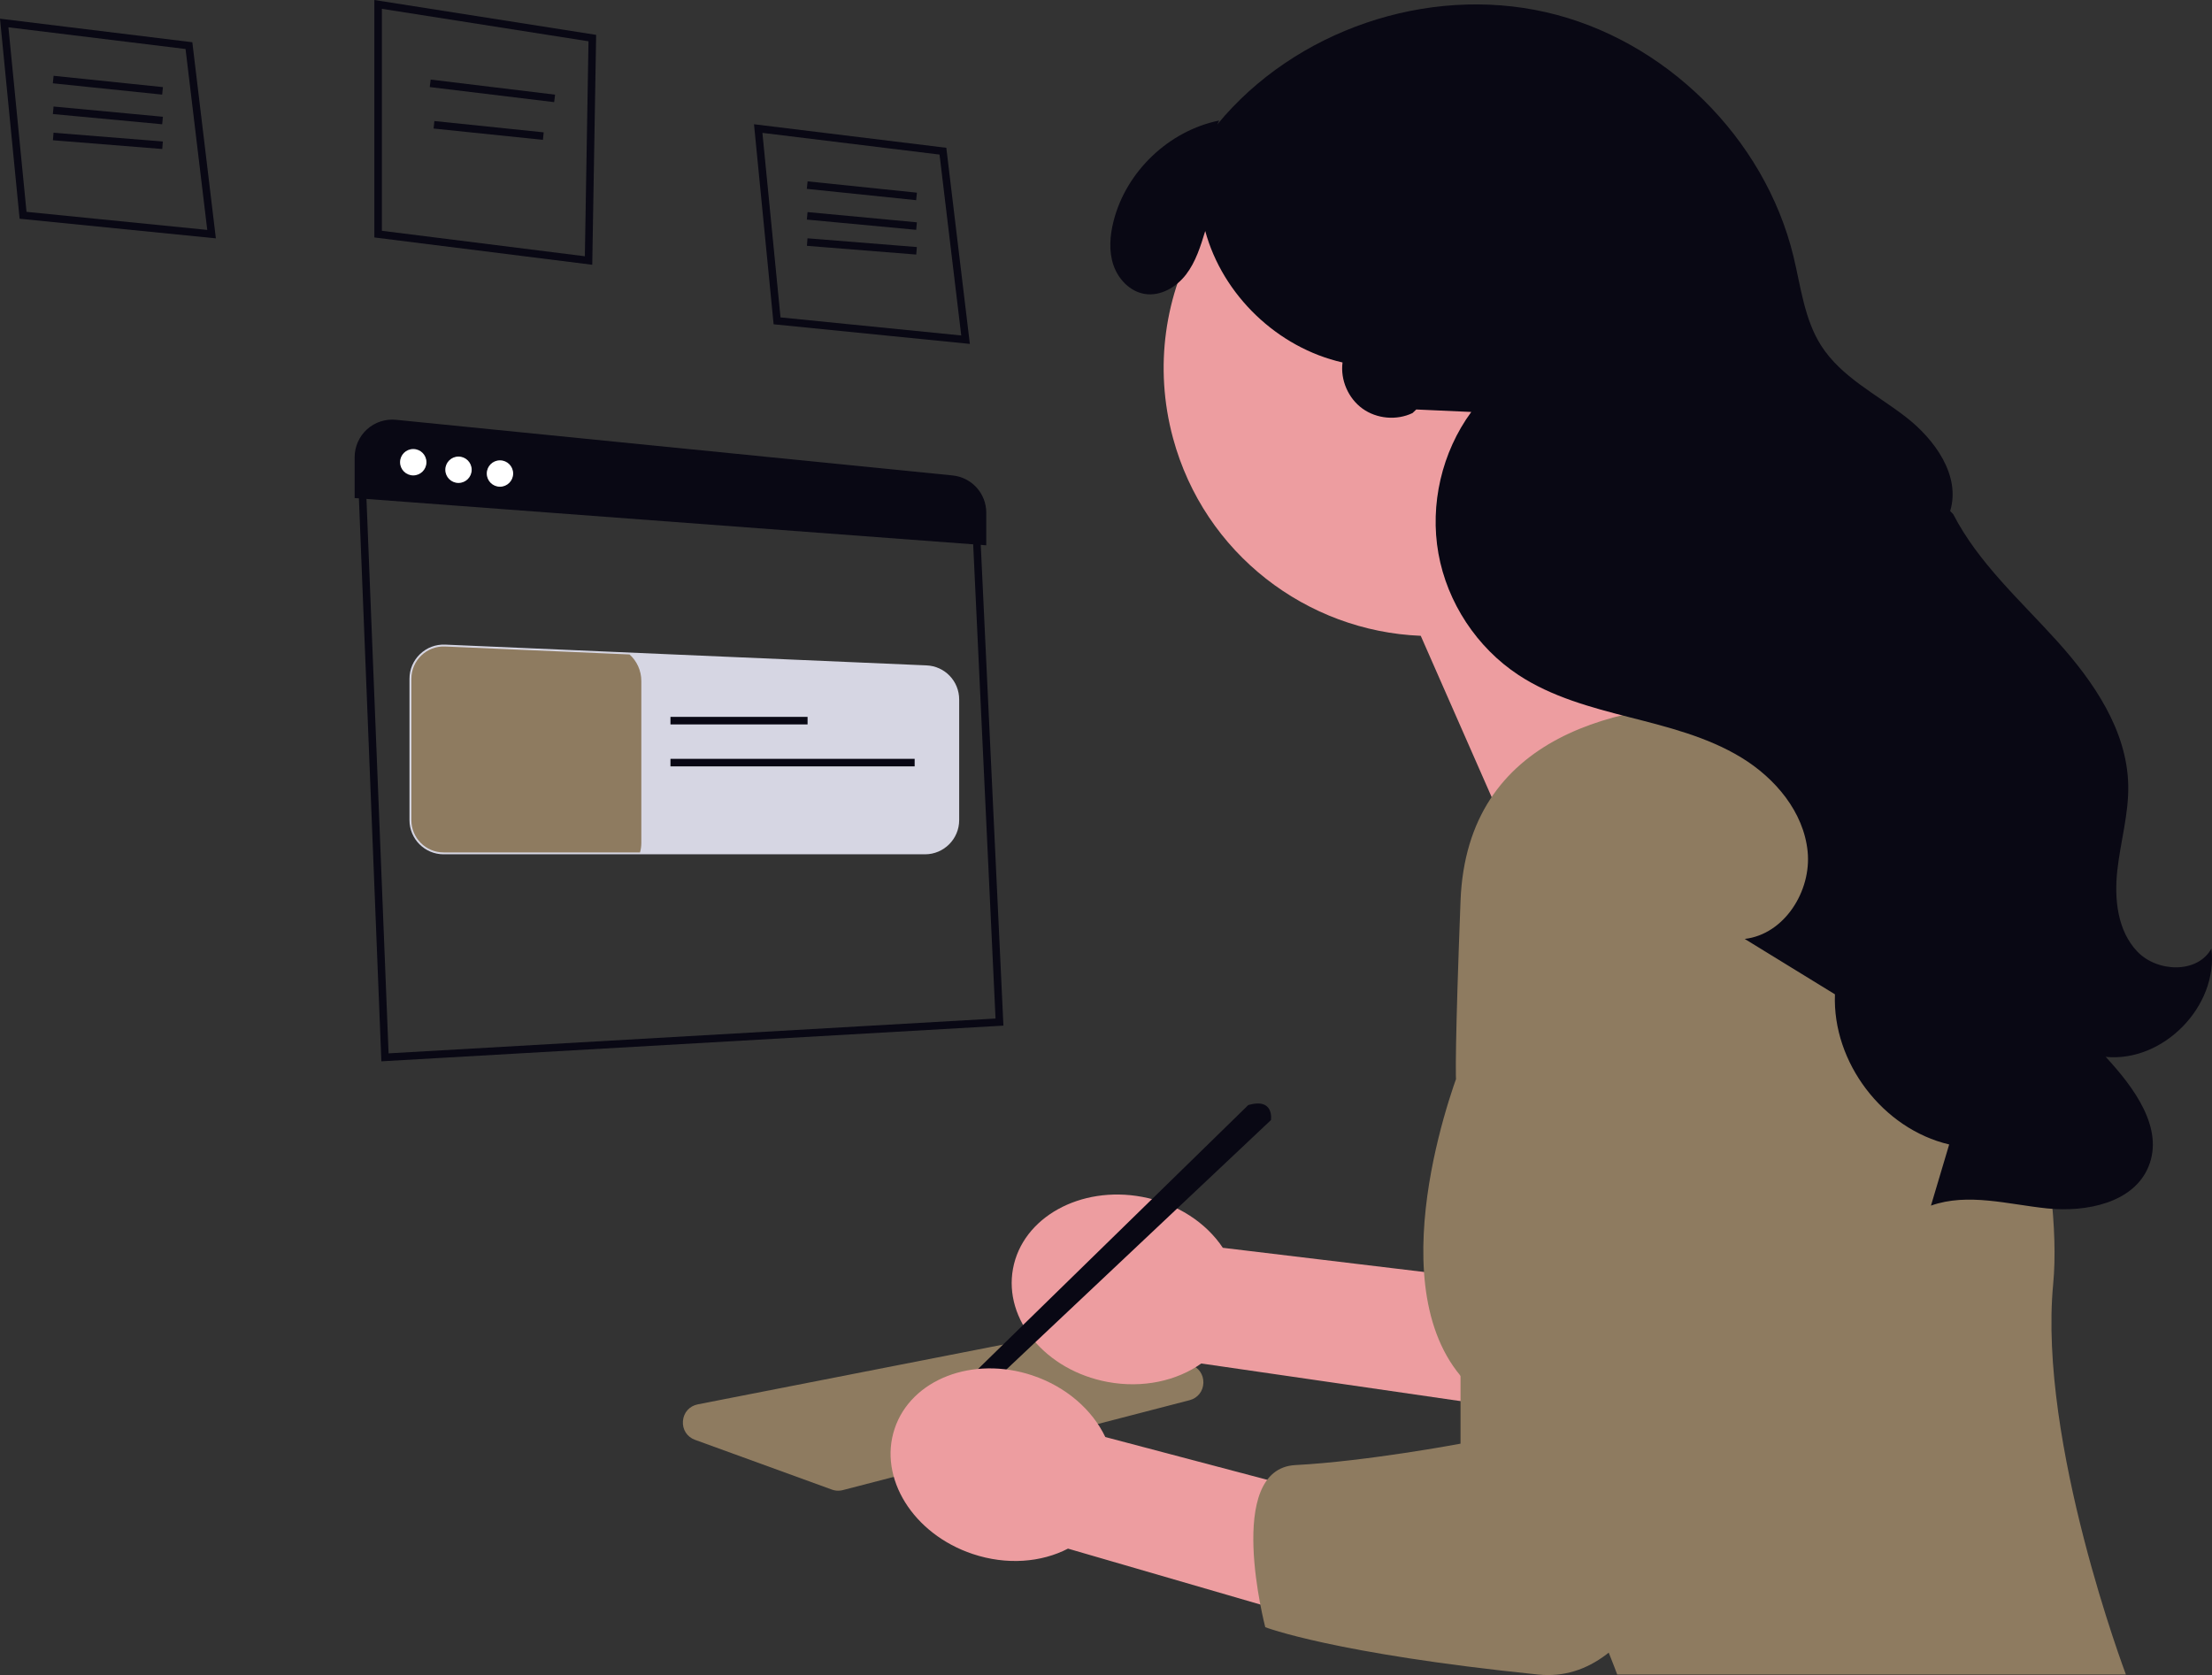
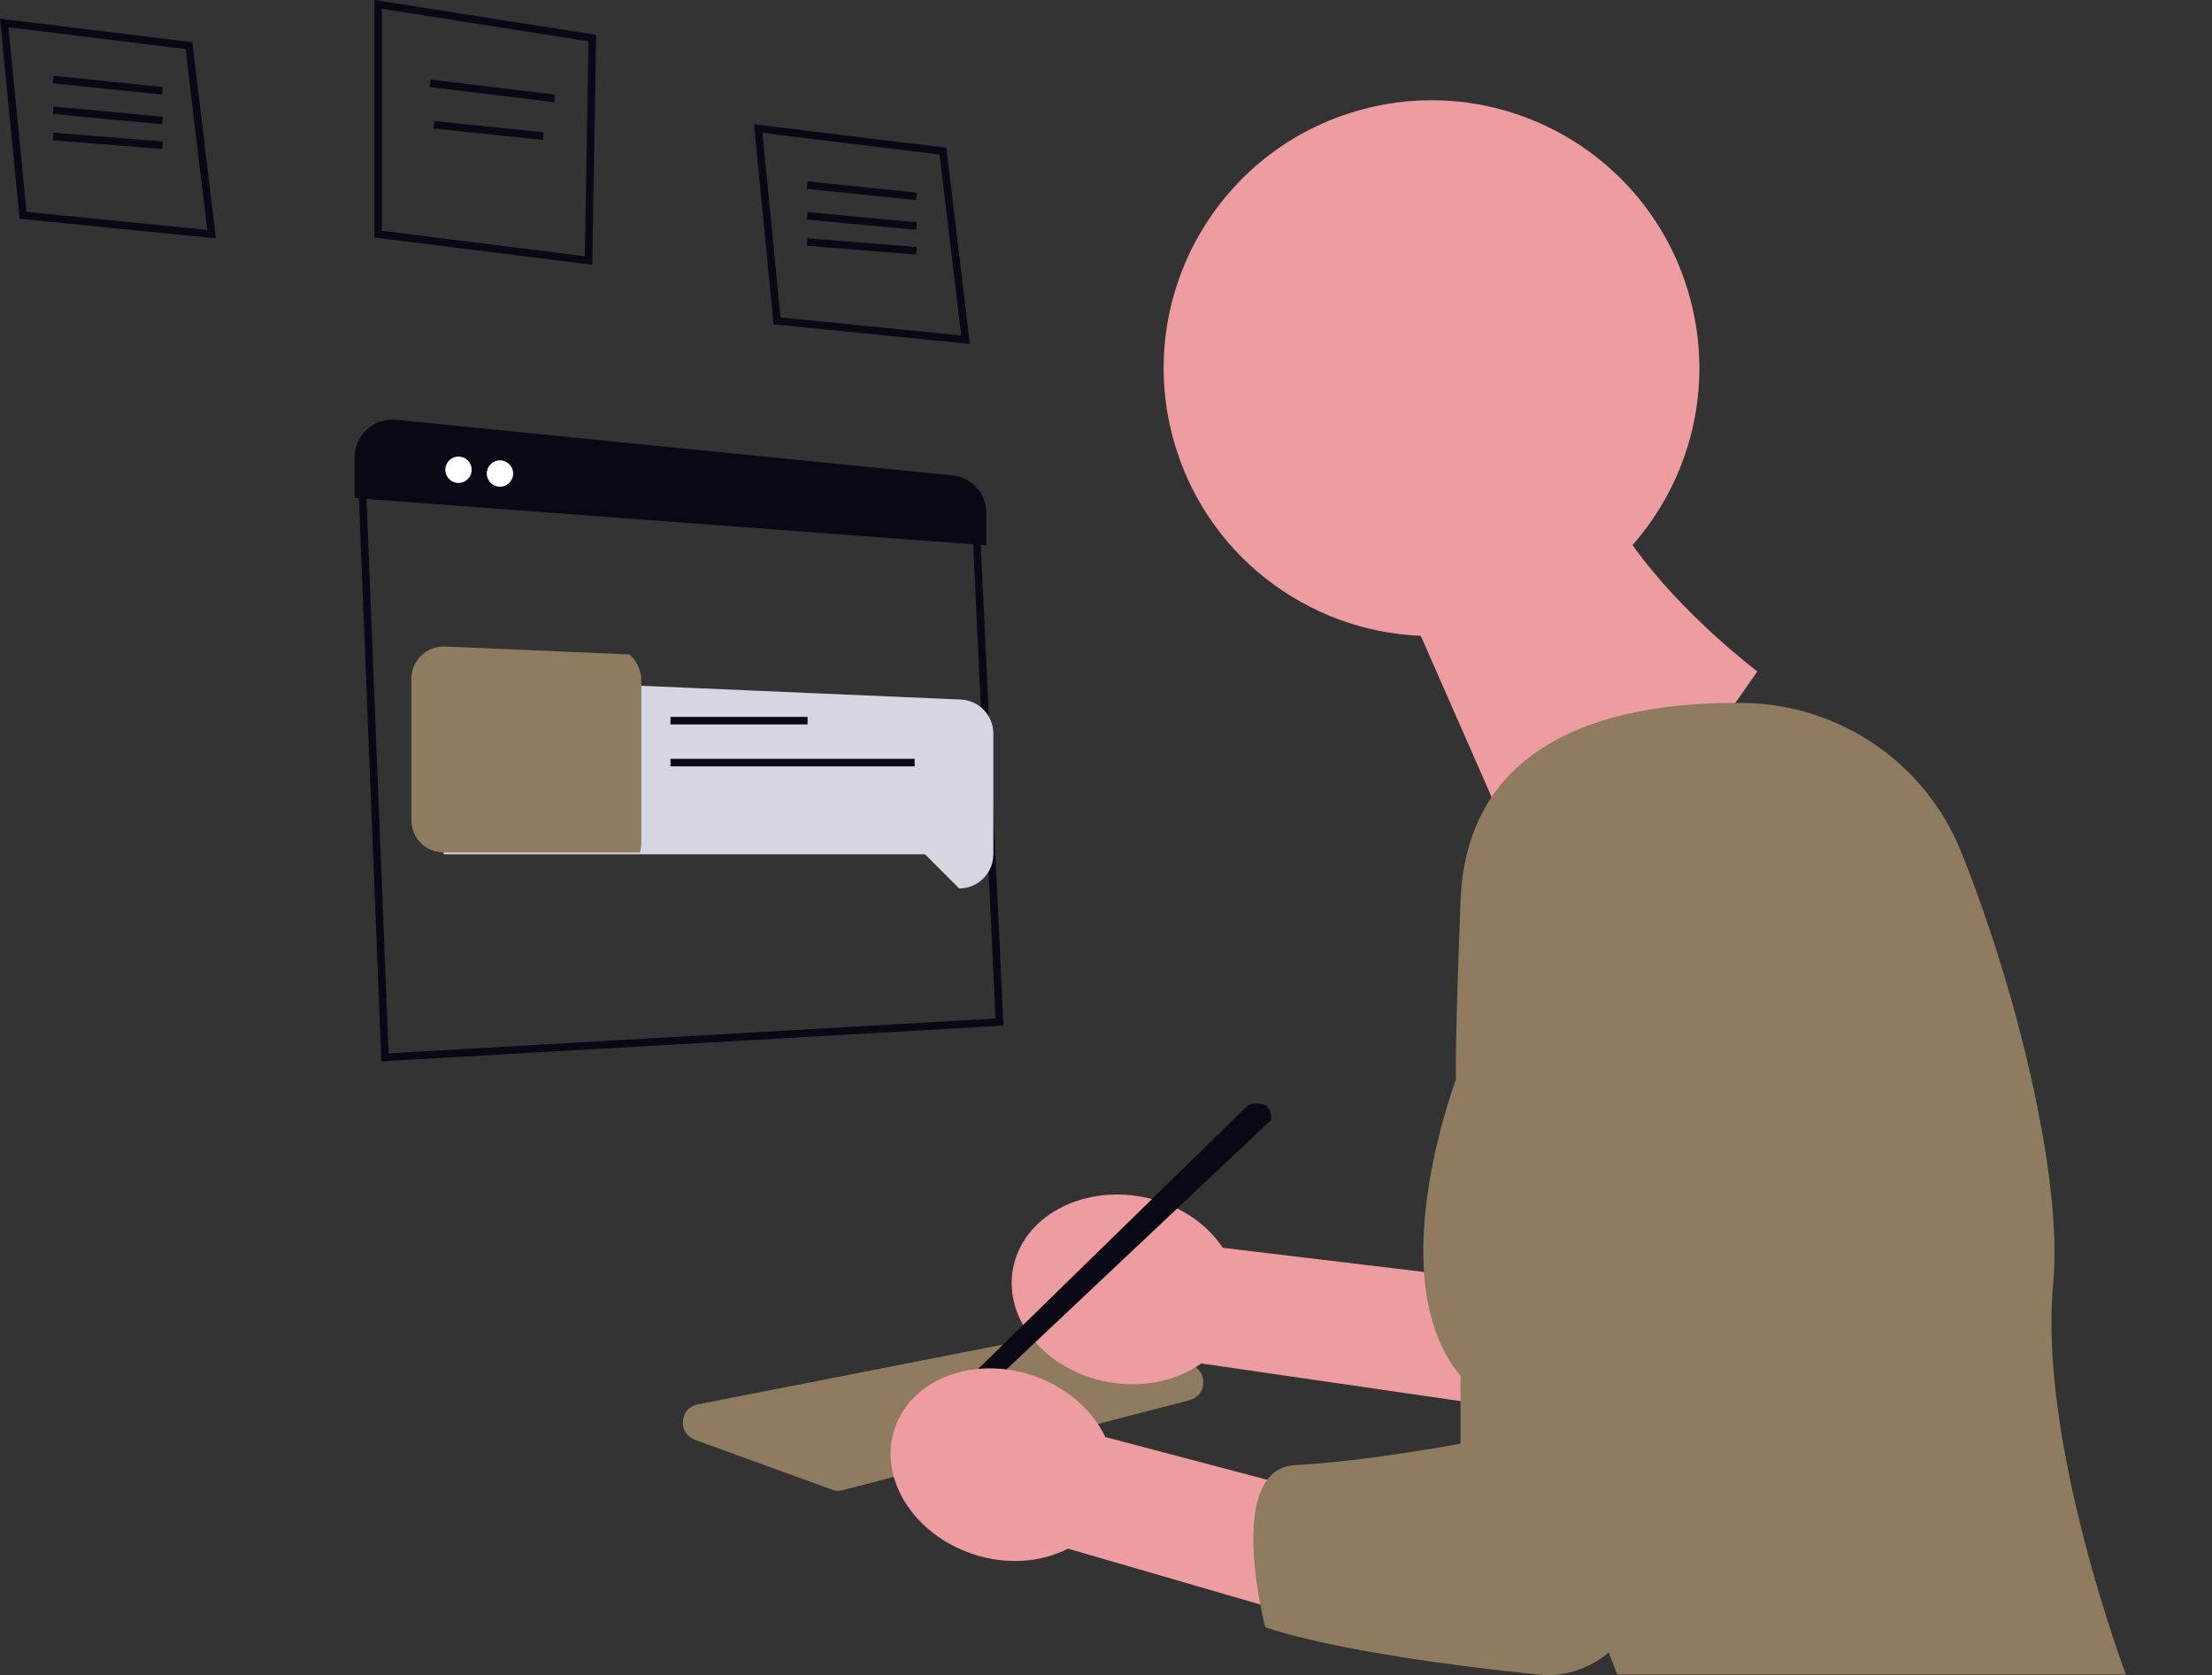
<svg xmlns="http://www.w3.org/2000/svg" width="927.677" height="702.459" viewBox="0 0 927.677 702.459" role="img" artist="Katerina Limpitsouni" source="https://undraw.co/">
  <rect x="0" y="0" width="927.677" height="702.459" fill="#333333" stroke="none" />
  <path d="M351.522,625.148c-.896,0-1.788-.156-2.643-.468l-57.392-20.859c-3.361-1.221-5.355-4.314-5.078-7.881.278-3.567,2.725-6.315,6.236-7.002l158.51-31.033c1.278-.253,2.612-.171,3.852.224l44.291,14.194c3.367,1.079,5.48,4.061,5.381,7.596-.1,3.536-2.376,6.394-5.801,7.282l-145.409,37.698c-.641.167-1.295.249-1.947.249Z" fill="#8e7b60" />
  <path d="M512.832,523.281l141.124,16.96-25.729,49.618-124.424-18.063c-10.245,7.266-24.483,10.502-39.286,7.747-25.901-4.82-43.664-26.104-39.674-47.54,3.989-21.435,28.22-34.904,54.12-30.084,14.803,2.755,26.923,10.897,33.869,21.362Z" fill="#ed9da0" />
  <path d="M708.785,125.082c-16.185-59.882-77.849-95.306-137.731-79.121-59.882,16.185-95.306,77.849-79.121,137.731,13.126,48.565,56.166,81.036,103.907,82.944l58.4,132.859,82.788-117.925s-31.031-23.164-52.371-52.972c24.011-27.325,34.33-65.769,24.128-103.516Z" fill="#ed9da0" />
  <path d="M822.389,357.019c-15.114-37.382-51.294-61.852-91.615-62.241-50.854-.49-115.585,12.809-118.254,83.091-4.42,116.37,0,69.53,0,69.53,0,0-35.107,87.416,0,129.579,35.107,42.164,65.721,125.265,65.721,125.265h213.332s-36.828-97.331-30.504-163.735c4.293-45.075-16.183-125.846-38.681-181.49Z" fill="#8e7b60" />
  <path d="M523.515,463.409l-135.971,132.809,8.209,2.897,137.248-129.381s1.581-9.486-9.486-6.324Z" fill="#090814" />
-   <path d="M927.418,397.831c-5.844,10.536-22.722,9.939-31.05,1.232-8.328-8.707-9.719-21.984-8.412-33.961,1.305-11.978,4.836-23.756,4.593-35.802-.464-22.986-14.483-43.422-29.883-60.492-15.4-17.07-33.008-32.751-43.529-53.192l-1.271-1.309c4.495-14.848-6.407-30.015-18.68-39.504-12.274-9.488-26.991-16.724-35.371-29.779-7.129-11.106-8.57-24.77-11.69-37.594-12.089-49.686-53.879-90.902-103.727-102.302-49.849-11.4-105.399,7.556-137.881,47.05l.781-1.637c-21.1,4.271-39.049,21.392-44.311,42.266-1.524,6.047-2.031,12.548-.005,18.445s6.971,11.048,13.13,12.024c6.606,1.048,13.215-2.839,17.286-8.147,4.071-5.308,6.1-11.857,8.054-18.254,7.332,26.936,30.351,48.974,57.58,55.129-.949,7.314,2.386,15.028,8.365,19.347,5.978,4.319,14.349,5.063,20.995,1.865l1.566-1.491c7.691.346,15.381.692,23.071,1.038-12.36,16.838-17.46,38.824-13.775,59.384,3.685,20.559,16.104,39.406,33.542,50.903,13.93,9.184,30.383,13.601,46.549,17.729,16.166,4.129,32.654,8.226,46.909,16.896,14.256,8.671,26.198,22.833,27.841,39.438s-9.81,34.733-26.386,36.639c12.613,7.744,25.225,15.488,37.838,23.232-1.126,28.566,20.077,56.433,47.907,62.968-2.548,8.548-5.094,17.097-7.641,25.645,15.48-5.505,32.428-.491,48.773,1.177,16.346,1.668,36.163-2.299,42.443-17.481,6.678-16.143-6.073-33.257-17.934-46.081,24.149,2.409,47.301-21.297,44.323-45.382Z" fill="#090814" />
  <path d="M159.937,445.081l-.063-1.607-9.621-241.149,10.748-7.737.579.046,224.551,18.12,24.982,11.455.045.962,9.661,204.943-260.882,14.968ZM153.48,203.896l9.489,237.844,254.542-14.603-9.468-200.856-22.725-10.42-223.414-18.028-8.426,6.063Z" fill="#090814" />
-   <path d="M387.939,358.268h-201.884c-7.899,0-14.325-6.426-14.325-14.324v-59.29c0-3.937,1.566-7.607,4.408-10.336,2.847-2.734,6.598-4.147,10.535-3.99l201.886,8.713c7.684.318,13.706,6.604,13.706,14.308v50.594c0,7.898-6.426,14.324-14.325,14.324Z" fill="#d6d6e3" />
+   <path d="M387.939,358.268h-201.884v-59.29c0-3.937,1.566-7.607,4.408-10.336,2.847-2.734,6.598-4.147,10.535-3.99l201.886,8.713c7.684.318,13.706,6.604,13.706,14.308v50.594c0,7.898-6.426,14.324-14.325,14.324Z" fill="#d6d6e3" />
  <path d="M268.965,285.619v67.827c0,1.392-.19,2.751-.554,4.032h-82.357c-7.478,0-13.534-6.056-13.534-13.534v-59.29c0-7.7,6.419-13.85,14.119-13.534l77.392,3.336c3.035,2.751,4.933,6.735,4.933,11.162Z" fill="#8e7b60" />
  <rect x="281.182" y="300.634" width="57.499" height="3.162" fill="#090814" />
  <rect x="281.182" y="318.229" width="102.409" height="3.162" fill="#090814" />
  <path d="M90.529,99.954l-82.304-8.231L0,7.836l80.66,9.877,9.869,82.241ZM11.118,88.836l75.801,7.579-9.103-75.864L3.533,11.455l7.586,77.381Z" fill="#090814" />
  <rect x="43.664" y="12.685" width="3.163" height="46.095" transform="translate(5.047 77.061) rotate(-84.094)" fill="#090814" />
  <rect x="43.664" y="25.368" width="3.163" height="46.051" transform="translate(-7.155 88.931) rotate(-84.652)" fill="#090814" />
  <rect x="43.664" y="36.078" width="3.163" height="45.997" transform="translate(-17.249 99.47) rotate(-85.429)" fill="#090814" />
  <path d="M406.74,144.223l-82.304-8.231-8.225-83.887,80.66,9.877,9.869,82.241ZM327.329,133.105l75.801,7.579-9.103-75.864-74.283-9.096,7.586,77.381Z" fill="#090814" />
  <rect x="359.875" y="56.955" width="3.163" height="46.095" transform="translate(244.685 431.308) rotate(-84.094)" fill="#090814" />
  <rect x="359.875" y="69.638" width="3.163" height="46.051" transform="translate(235.506 443.909) rotate(-84.652)" fill="#090814" />
  <rect x="359.875" y="80.348" width="3.163" height="45.997" transform="translate(229.635 455.417) rotate(-85.429)" fill="#090814" />
  <path d="M248.382,111.04l-91.385-11.46V0l93.018,14.622-1.634,96.418ZM160.159,96.789l85.119,10.675,1.529-90.146L160.159,3.699v93.089Z" fill="#090814" />
  <rect x="204.931" y="11.826" width="3.163" height="52.557" transform="translate(143.835 238.532) rotate(-83.089)" fill="#090814" />
  <rect x="203.35" y="31.658" width="3.163" height="46.095" transform="translate(129.43 252.92) rotate(-84.094)" fill="#090814" />
  <path d="M413.631,228.683l-264.899-19.816v-17.141c0-4.444,1.89-8.702,5.183-11.683,3.295-2.981,7.723-4.439,12.142-3.996l233.383,23.33c8.091.808,14.191,7.549,14.191,15.679v13.627Z" fill="#090814" />
-   <circle cx="173.311" cy="193.839" r="5.534" fill="#fff" />
  <circle cx="192.284" cy="197.001" r="5.534" fill="#fff" />
  <circle cx="209.675" cy="198.582" r="5.534" fill="#fff" />
  <path d="M463.55,602.637l137.425,36.303-32.34,45.586-120.733-35.087c-11.151,5.78-25.7,7.017-39.98,2.243-24.986-8.354-39.636-31.889-32.723-52.567,6.914-20.678,32.773-30.669,57.759-22.315,14.28,4.774,25.159,14.514,30.591,25.838Z" fill="#ed9da0" />
  <path d="M737.028,447.4s-6.003,263.637-91.971,254.845c-85.968-8.792-114.427-19.859-114.427-19.859,0,0-17.392-66.404,12.648-67.985,30.04-1.581,69.243-8.976,69.243-8.976v-191.209" fill="#8e7b60" />
</svg>